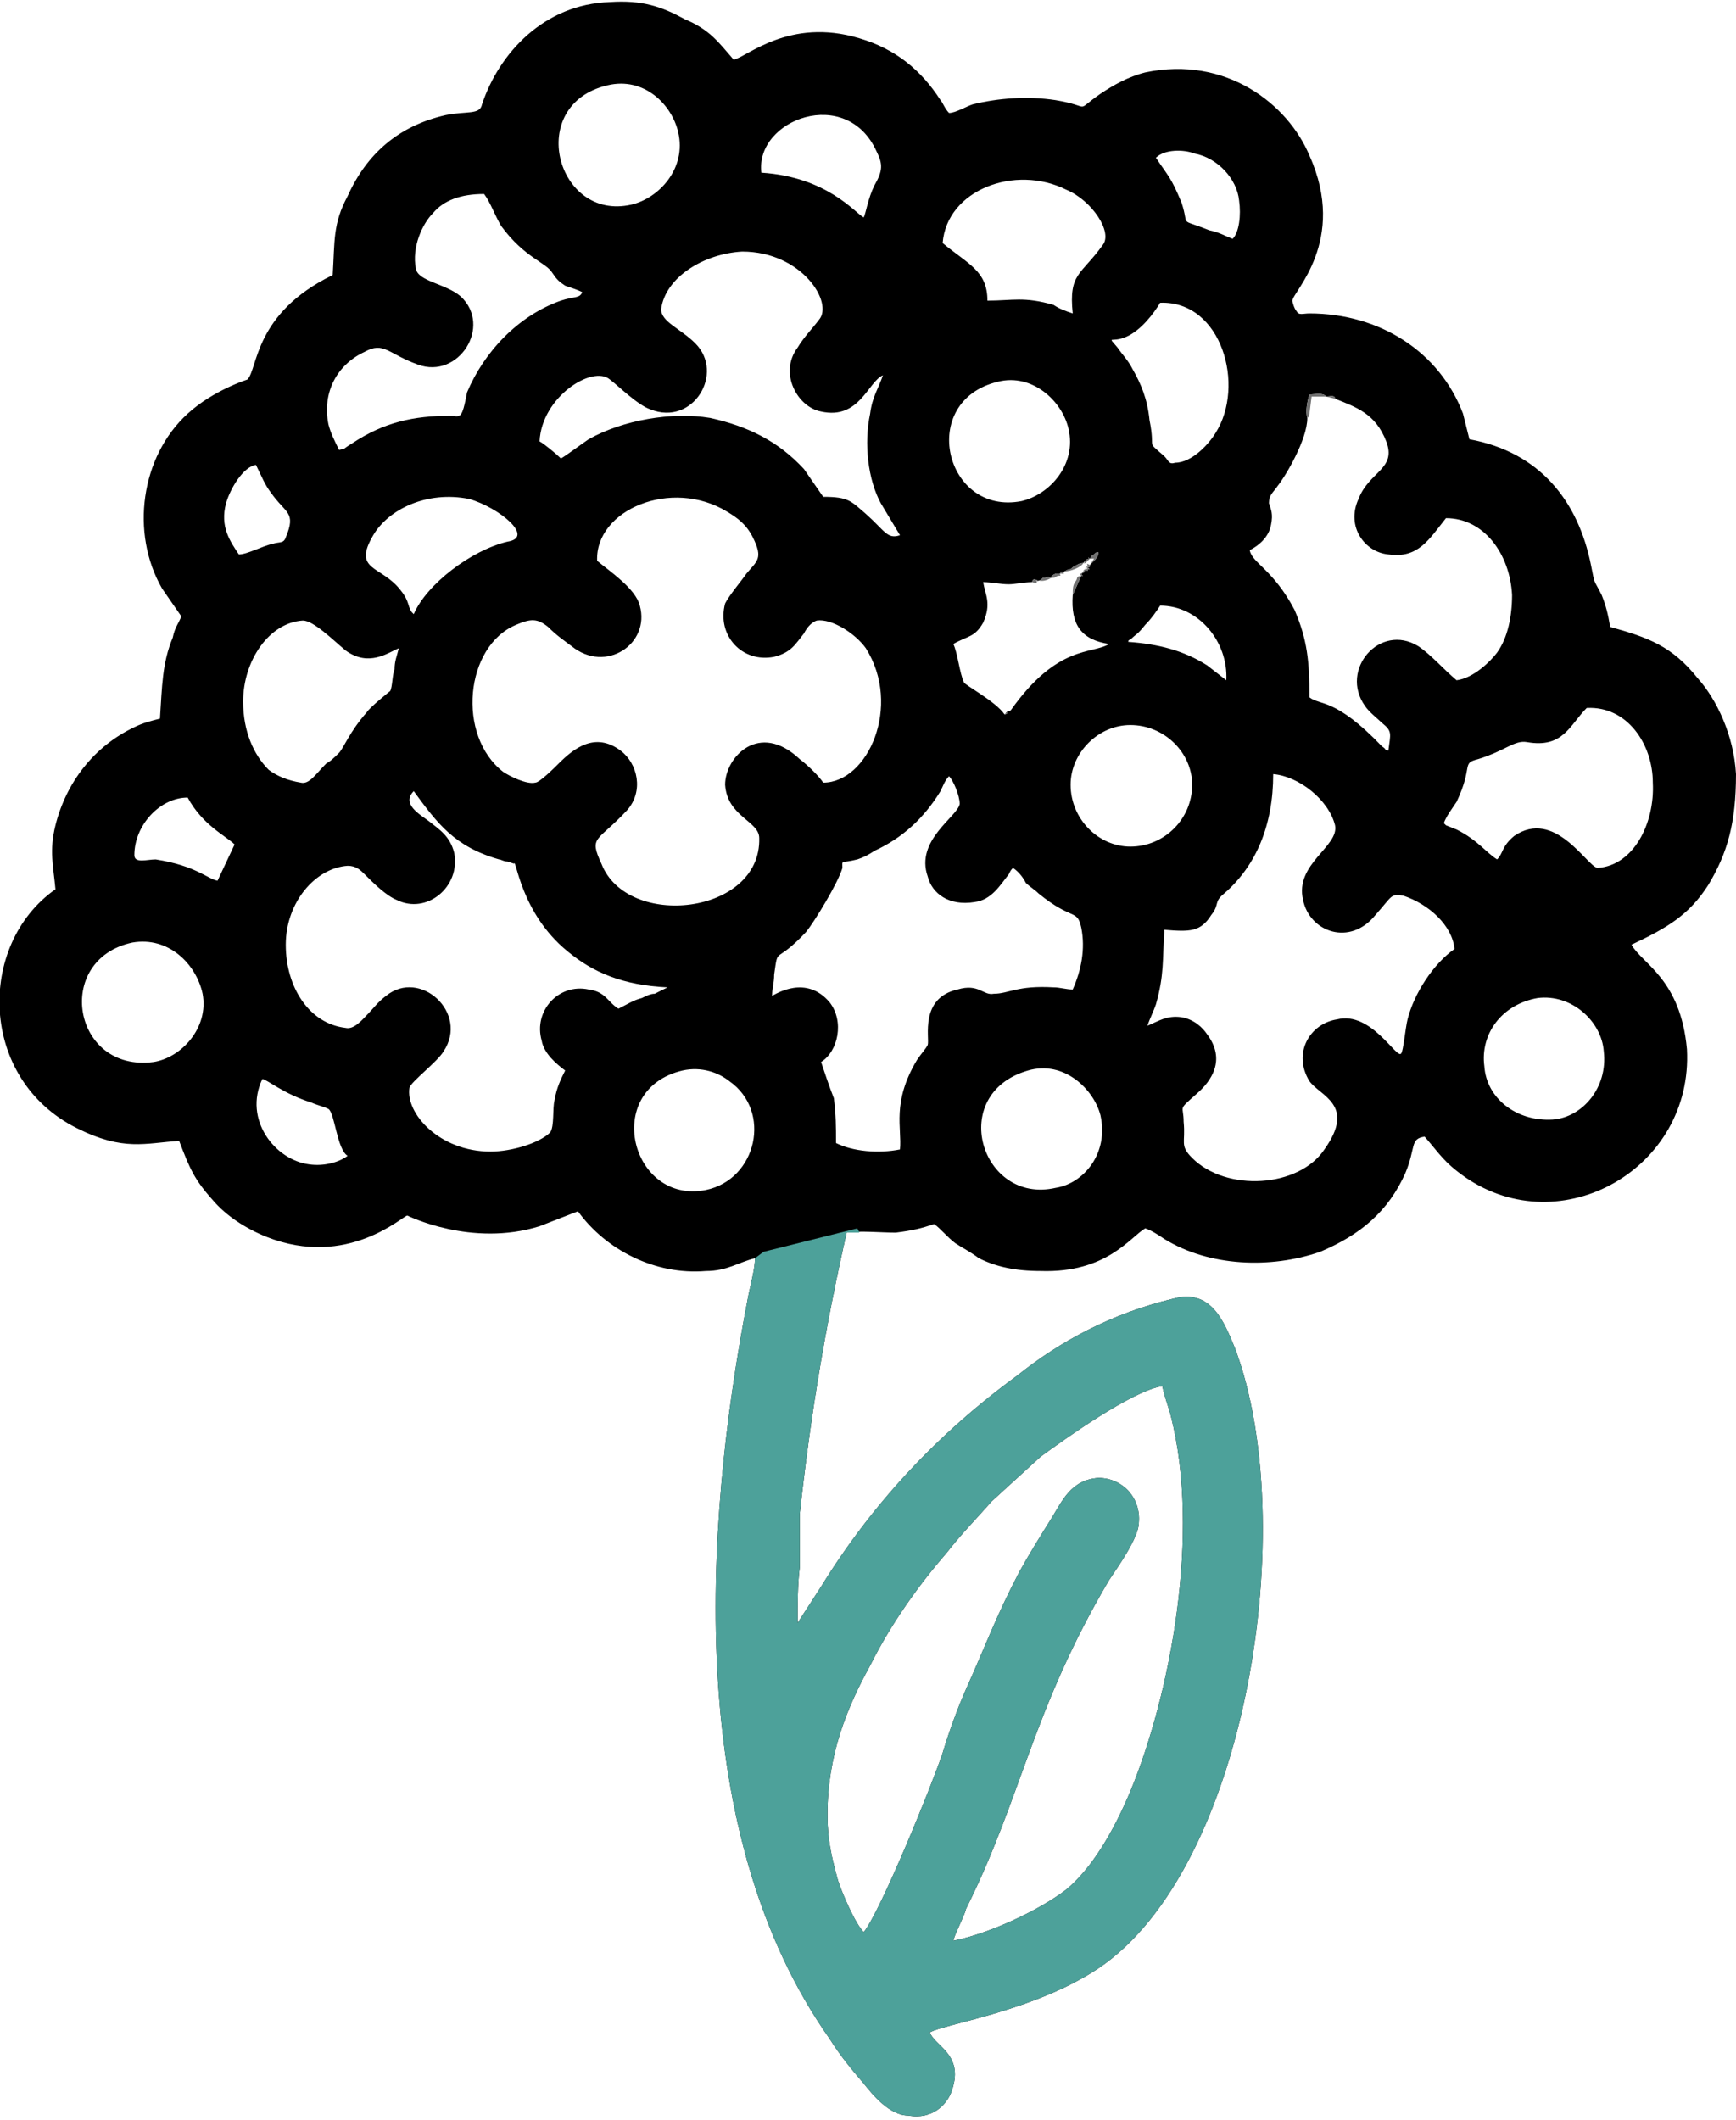
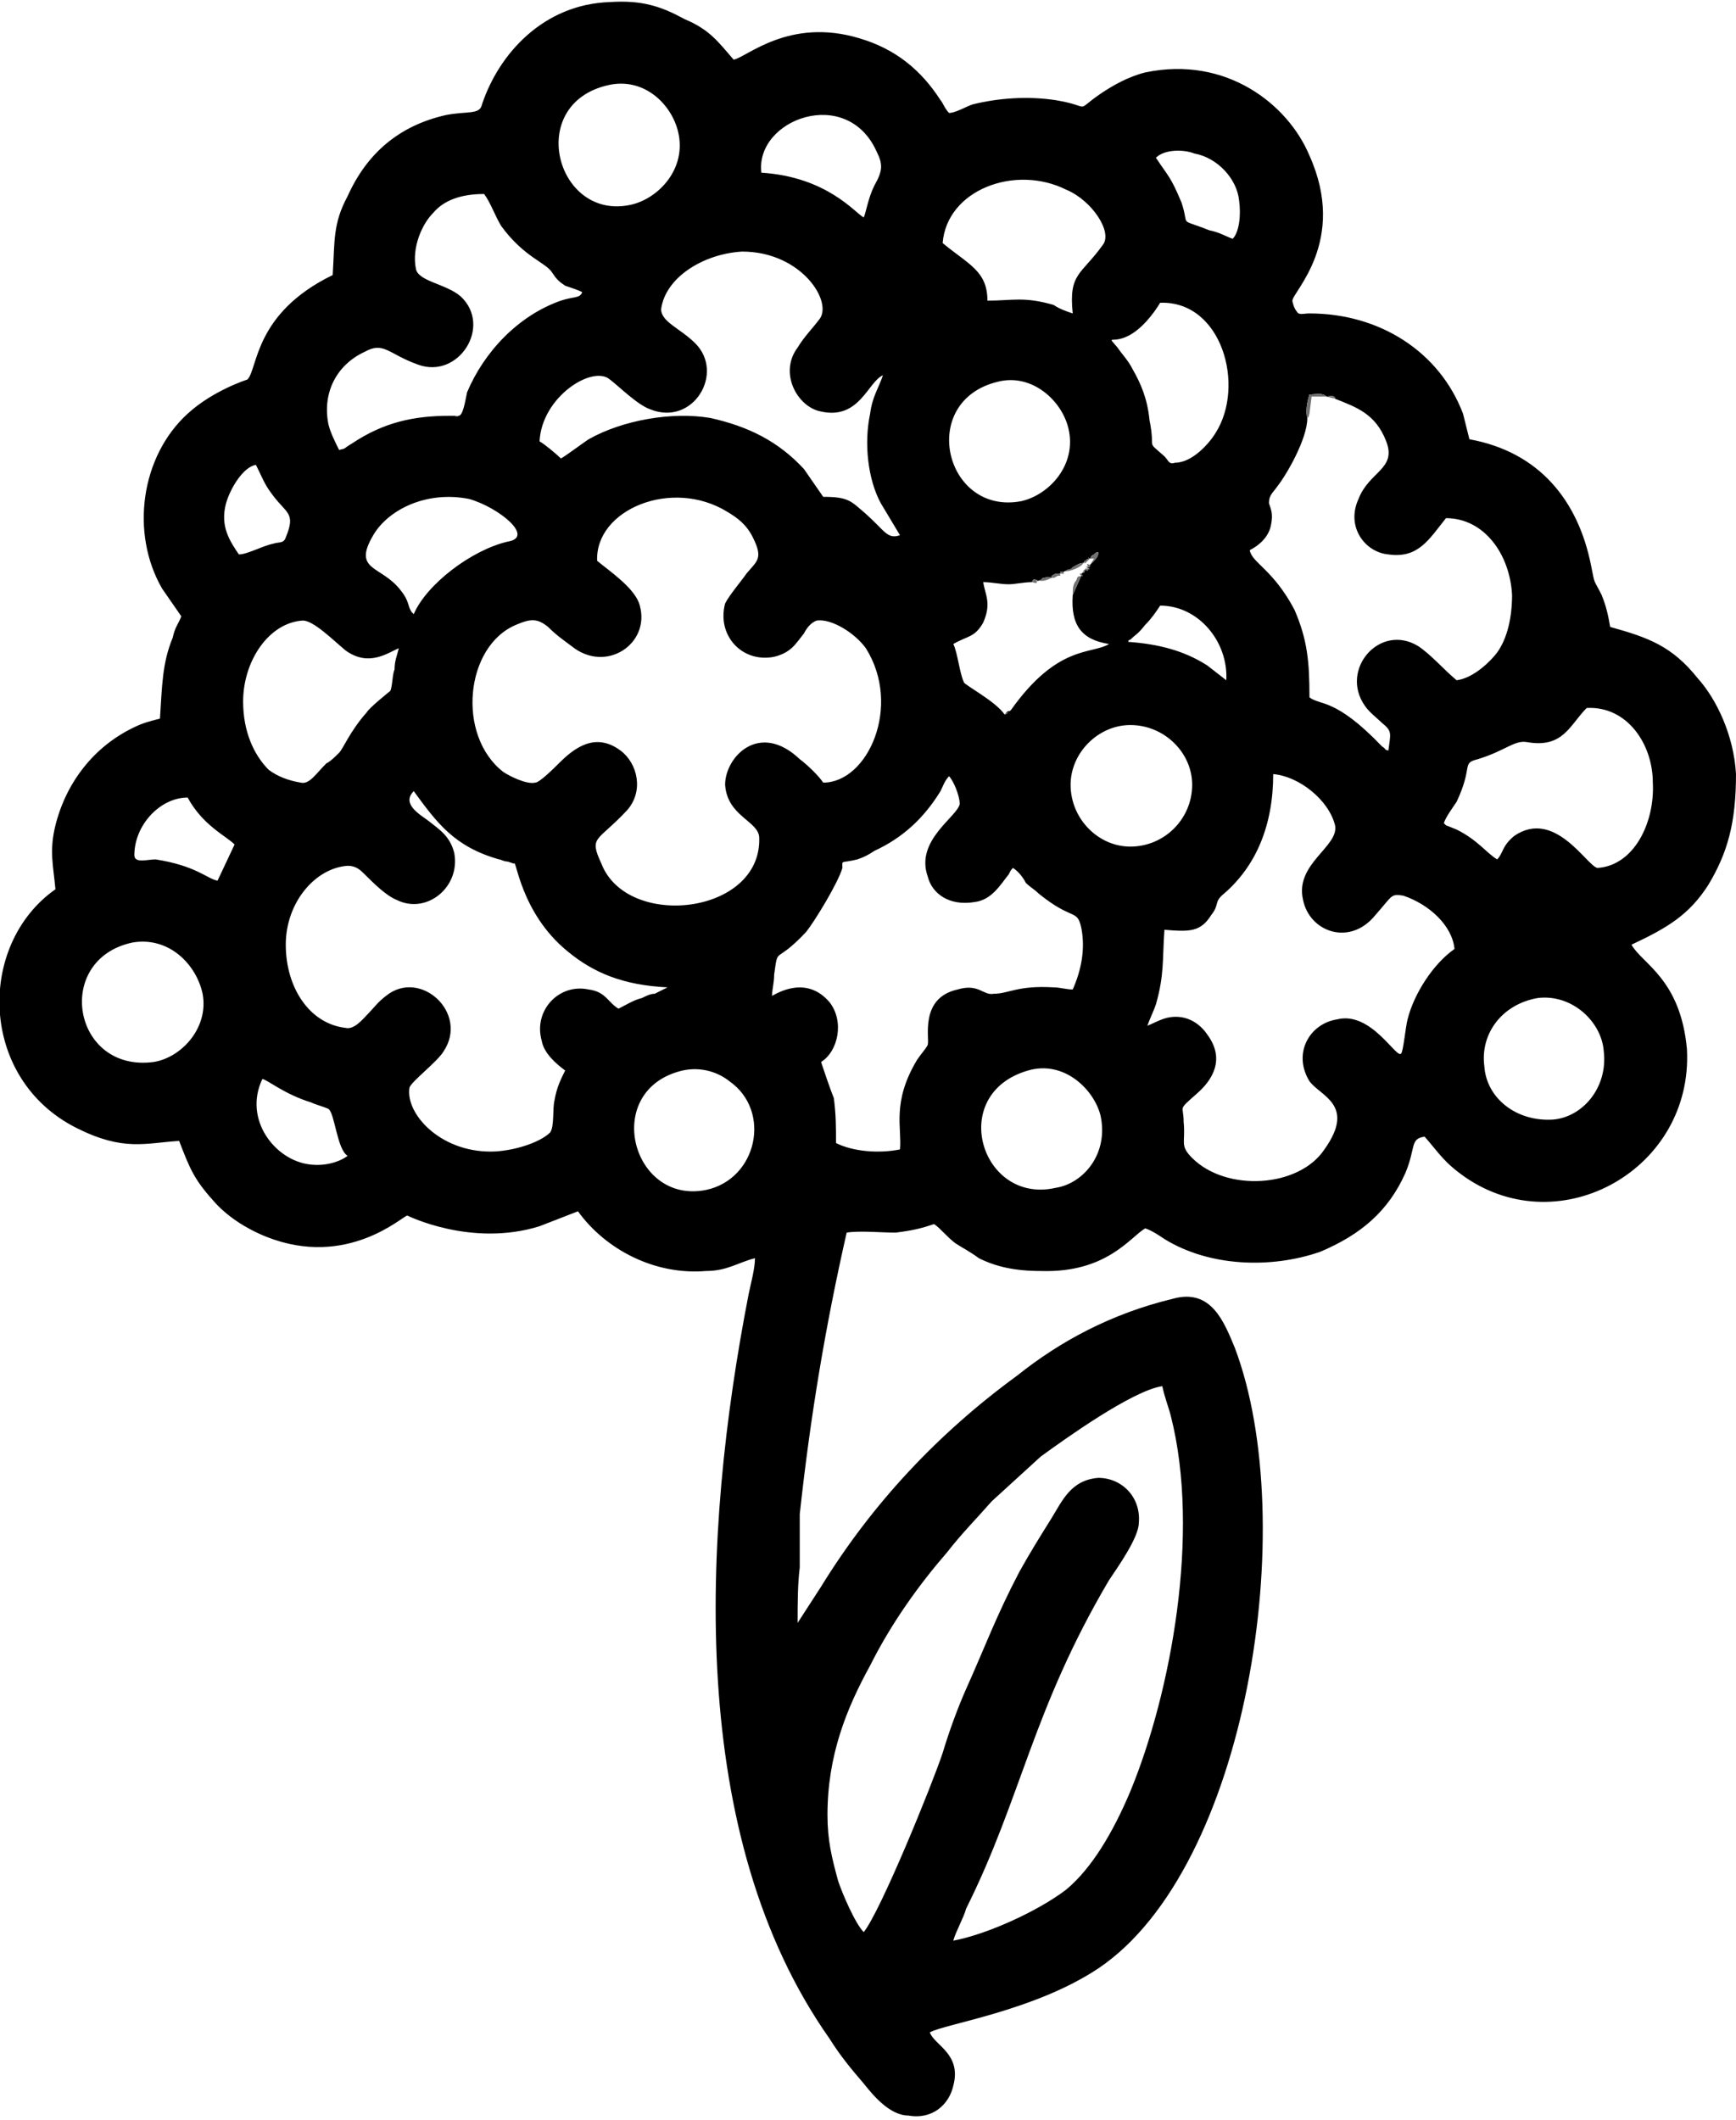
<svg xmlns="http://www.w3.org/2000/svg" xml:space="preserve" width="95px" height="116px" version="1.0" shape-rendering="geometricPrecision" text-rendering="geometricPrecision" image-rendering="optimizeQuality" fill-rule="evenodd" clip-rule="evenodd" viewBox="0 0 8.14 9.92">
  <g id="Layer_x0020_1">
    <path fill="black" d="M3.88 8.5c0,-0.28 0.09,-0.5 0.2,-0.7 0.1,-0.2 0.23,-0.38 0.36,-0.53 0.07,-0.09 0.14,-0.16 0.21,-0.24l0.23 -0.21c0.11,-0.08 0.43,-0.31 0.57,-0.33 0.01,0.05 0.03,0.1 0.04,0.14 0.14,0.55 0,1.3 -0.19,1.76 -0.08,0.19 -0.18,0.36 -0.3,0.46 -0.13,0.1 -0.37,0.21 -0.53,0.24 0.01,-0.04 0.05,-0.11 0.06,-0.15 0.26,-0.52 0.31,-0.93 0.67,-1.54 0.04,-0.06 0.14,-0.2 0.14,-0.27 0.01,-0.12 -0.08,-0.21 -0.19,-0.21 -0.13,0.01 -0.17,0.11 -0.22,0.19 -0.05,0.08 -0.1,0.16 -0.15,0.25 -0.11,0.21 -0.16,0.35 -0.25,0.55 -0.04,0.09 -0.08,0.2 -0.11,0.3 -0.05,0.15 -0.29,0.74 -0.37,0.84 -0.04,-0.04 -0.1,-0.18 -0.12,-0.24 -0.03,-0.11 -0.05,-0.19 -0.05,-0.31zm0.94 -3.49c0.17,-0.05 0.31,0.09 0.34,0.21 0.04,0.18 -0.08,0.32 -0.21,0.34 -0.35,0.08 -0.51,-0.44 -0.13,-0.55zm-1.62 0c0.09,-0.02 0.17,0.01 0.22,0.05 0.2,0.14 0.13,0.46 -0.11,0.51 -0.35,0.07 -0.49,-0.47 -0.11,-0.56zm-1.57 0.4c-0.04,0.03 -0.11,0.05 -0.18,0.04 -0.16,-0.02 -0.31,-0.21 -0.22,-0.4 0.02,0 0.1,0.07 0.23,0.11 0.02,0.01 0.06,0.02 0.08,0.03 0.03,0.02 0.04,0.19 0.09,0.22zm5.58 -0.74c0.16,-0.02 0.3,0.11 0.31,0.25 0.02,0.17 -0.1,0.31 -0.24,0.32 -0.17,0.01 -0.31,-0.1 -0.32,-0.25 -0.02,-0.15 0.08,-0.29 0.25,-0.32zm-6.59 -0.26c0.17,-0.03 0.3,0.1 0.33,0.24 0.03,0.16 -0.1,0.3 -0.23,0.32 -0.38,0.05 -0.47,-0.48 -0.1,-0.56zm0.01 -0.41c0,-0.14 0.12,-0.27 0.25,-0.27 0.07,0.13 0.18,0.18 0.22,0.22l-0.08 0.17c-0.05,-0.01 -0.1,-0.07 -0.29,-0.1 -0.04,0 -0.1,0.02 -0.1,-0.02zm4.83 0.35c0.12,0.01 0.17,0.01 0.22,-0.07 0.04,-0.05 0.01,-0.06 0.06,-0.1 0.15,-0.13 0.23,-0.32 0.23,-0.56 0.12,0.01 0.26,0.12 0.29,0.24 0.02,0.1 -0.19,0.18 -0.15,0.35 0.03,0.15 0.22,0.22 0.34,0.07 0.08,-0.09 0.07,-0.1 0.13,-0.09 0.12,0.04 0.23,0.14 0.24,0.25 -0.1,0.07 -0.19,0.21 -0.22,0.33 -0.01,0.04 -0.02,0.15 -0.03,0.16 -0.02,0.03 -0.14,-0.2 -0.3,-0.16 -0.13,0.02 -0.21,0.16 -0.13,0.29 0.05,0.07 0.22,0.11 0.07,0.32 -0.12,0.18 -0.46,0.2 -0.62,0.04 -0.06,-0.06 -0.03,-0.07 -0.04,-0.17 0,-0.08 -0.03,-0.05 0.06,-0.13 0.07,-0.06 0.14,-0.16 0.05,-0.28 -0.02,-0.03 -0.06,-0.07 -0.12,-0.08 -0.07,-0.01 -0.11,0.02 -0.16,0.04 0.01,-0.03 0.03,-0.07 0.04,-0.1 0.04,-0.14 0.03,-0.21 0.04,-0.35zm-1.84 0.31c0,-0.03 0.01,-0.06 0.01,-0.1 0.02,-0.14 0,-0.04 0.15,-0.2 0.04,-0.05 0.15,-0.23 0.17,-0.3 0,-0.04 -0.01,-0.02 0.07,-0.04 0.03,-0.01 0.05,-0.02 0.08,-0.04 0.13,-0.06 0.23,-0.15 0.31,-0.28 0.01,-0.02 0.02,-0.05 0.04,-0.07 0.02,0.02 0.05,0.09 0.05,0.13 -0.01,0.06 -0.21,0.17 -0.15,0.34 0.02,0.08 0.1,0.14 0.22,0.12 0.08,-0.01 0.12,-0.08 0.16,-0.13 0.01,-0.02 0.01,-0.02 0.02,-0.03 0.03,0.02 0.05,0.05 0.06,0.07 0.02,0.02 0.04,0.03 0.06,0.05 0.16,0.13 0.18,0.07 0.2,0.16 0.02,0.1 0,0.2 -0.04,0.29 -0.03,0 -0.06,-0.01 -0.09,-0.01 -0.17,-0.01 -0.21,0.03 -0.28,0.03 -0.05,0.01 -0.07,-0.05 -0.17,-0.02 -0.18,0.04 -0.13,0.23 -0.14,0.26 -0.01,0.02 -0.03,0.04 -0.05,0.07 -0.12,0.2 -0.07,0.32 -0.08,0.42 -0.1,0.02 -0.22,0.01 -0.3,-0.03 0,-0.08 0,-0.13 -0.01,-0.21 -0.02,-0.05 -0.05,-0.14 -0.06,-0.17 0.08,-0.05 0.11,-0.19 0.04,-0.28 -0.11,-0.13 -0.25,-0.04 -0.27,-0.03zm-1.54 0.26c0.12,-0.18 -0.11,-0.39 -0.27,-0.26 -0.04,0.03 -0.06,0.06 -0.09,0.09 -0.02,0.02 -0.06,0.07 -0.1,0.06 -0.17,-0.02 -0.28,-0.19 -0.28,-0.39 0,-0.2 0.14,-0.36 0.29,-0.37 0.04,0 0.06,0.02 0.08,0.04 0.04,0.04 0.1,0.1 0.15,0.12 0.14,0.07 0.3,-0.06 0.27,-0.22 -0.02,-0.08 -0.07,-0.11 -0.12,-0.15 -0.04,-0.03 -0.13,-0.08 -0.07,-0.14 0.11,0.15 0.19,0.26 0.4,0.32 0.01,0 0.02,0.01 0.04,0.01l0.03 0.01c0.01,-0.03 0.03,0.23 0.25,0.41 0.12,0.1 0.26,0.16 0.47,0.17 -0.02,0.01 -0.04,0.02 -0.06,0.03 -0.02,0 -0.04,0.01 -0.06,0.02 -0.04,0.01 -0.07,0.03 -0.11,0.05 -0.05,-0.03 -0.06,-0.08 -0.14,-0.09 -0.14,-0.03 -0.26,0.1 -0.22,0.24 0.01,0.06 0.07,0.11 0.11,0.14 -0.02,0.04 -0.04,0.08 -0.05,0.14 -0.01,0.04 0,0.12 -0.02,0.15 -0.05,0.05 -0.18,0.09 -0.28,0.09 -0.24,0 -0.4,-0.18 -0.38,-0.3 0.01,-0.03 0.13,-0.12 0.16,-0.17zm4.69 -1.07c0.01,-0.03 0.04,-0.07 0.06,-0.1 0.08,-0.17 0.02,-0.18 0.1,-0.2 0.13,-0.04 0.17,-0.09 0.23,-0.08 0.17,0.03 0.2,-0.08 0.28,-0.16 0.19,-0.01 0.31,0.17 0.31,0.35 0.01,0.19 -0.09,0.39 -0.26,0.4 -0.05,-0.01 -0.2,-0.28 -0.39,-0.15 -0.06,0.05 -0.05,0.08 -0.08,0.11 -0.05,-0.03 -0.09,-0.09 -0.19,-0.14l-0.05 -0.02c-0.01,-0.01 -0.01,-0.01 -0.01,-0.01zm-1.75 -0.18c0,-0.15 0.13,-0.28 0.28,-0.28 0.16,0 0.29,0.13 0.29,0.28 0,0.16 -0.13,0.29 -0.29,0.29 -0.15,0 -0.28,-0.13 -0.28,-0.29zm-3.88 -0.39c0,-0.19 0.12,-0.37 0.28,-0.38 0.05,0 0.14,0.09 0.2,0.14 0.11,0.08 0.2,0.01 0.25,-0.01 -0.01,0.04 -0.02,0.06 -0.02,0.1 -0.01,0.02 -0.01,0.08 -0.02,0.1 0,0 -0.1,0.08 -0.11,0.1 -0.08,0.09 -0.11,0.17 -0.13,0.19 -0.02,0.02 -0.04,0.04 -0.06,0.05 -0.05,0.05 -0.08,0.1 -0.12,0.09 -0.06,-0.01 -0.11,-0.03 -0.15,-0.06 -0.07,-0.07 -0.12,-0.18 -0.12,-0.32zm4.15 -0.28c0,0 0,0 0,0 0,0 0,-0.01 0.01,-0.01 0.03,-0.03 0.03,-0.02 0.07,-0.07 0.03,-0.03 0.05,-0.06 0.07,-0.09 0.18,0 0.32,0.17 0.31,0.35l-0.09 -0.07c-0.11,-0.07 -0.23,-0.1 -0.37,-0.11zm-2.49 -0.38c-0.01,-0.24 0.35,-0.39 0.61,-0.23 0.05,0.03 0.09,0.06 0.12,0.12 0.05,0.1 0.02,0.11 -0.03,0.17 -0.02,0.03 -0.08,0.1 -0.1,0.14 -0.04,0.15 0.08,0.28 0.23,0.25 0.08,-0.02 0.1,-0.06 0.14,-0.11 0.01,-0.02 0.03,-0.05 0.06,-0.06 0.07,-0.01 0.18,0.06 0.23,0.13 0.17,0.27 0.01,0.63 -0.2,0.63 -0.02,-0.03 -0.07,-0.08 -0.11,-0.11 -0.19,-0.18 -0.35,-0.01 -0.35,0.12 0.01,0.15 0.16,0.17 0.16,0.25 0.01,0.36 -0.62,0.43 -0.74,0.12 -0.06,-0.13 -0.02,-0.1 0.12,-0.25 0.08,-0.09 0.05,-0.22 -0.03,-0.28 -0.12,-0.09 -0.22,-0.01 -0.29,0.06 -0.02,0.02 -0.09,0.09 -0.11,0.09 -0.04,0.01 -0.12,-0.03 -0.15,-0.05 -0.22,-0.17 -0.18,-0.59 0.06,-0.69 0.07,-0.03 0.1,-0.03 0.15,0.01 0.04,0.04 0.07,0.06 0.11,0.09 0.16,0.13 0.37,-0.01 0.32,-0.19 -0.02,-0.08 -0.14,-0.16 -0.2,-0.21zm2.31 0.02c0,0.01 0,0.01 -0.01,0.01 0.01,0.01 0.01,0.01 0,0.01 0,0.01 0,0.01 -0.01,0 -0.01,0.02 0,0.01 -0.02,0.02 0.01,0.02 0.01,0.01 0,0.01l-0.04 0.09c-0.01,0.14 0.04,0.21 0.17,0.23 -0.08,0.05 -0.24,0 -0.46,0.31 -0.01,0.01 -0.01,0 -0.02,0.01 -0.03,0.03 0.04,-0.02 -0.01,0.01 -0.04,-0.06 -0.19,-0.14 -0.19,-0.15 -0.02,-0.04 -0.03,-0.14 -0.05,-0.18 0.07,-0.04 0.1,-0.03 0.14,-0.1 0.04,-0.09 0.01,-0.13 0,-0.19 0.04,0 0.08,0.01 0.12,0.01 0.03,0 0.07,-0.01 0.11,-0.01 0,0 0,-0.02 0.02,-0.01 0.01,0 -0.01,0.01 0.02,0 0,0 0.01,-0.01 0.01,-0.01 0.02,0 0.02,-0.01 0.04,0 0,-0.01 0,-0.01 0.02,-0.02 0.01,0 0.02,0 0.02,0 0.01,-0.01 -0.01,-0.01 0.02,-0.01l0.02 -0.01c0.01,0 0.01,0 0.02,-0.01 0.02,-0.01 0.03,-0.02 0.05,-0.02 0.01,-0.01 0,-0.01 0.01,-0.01 0.02,-0.01 -0.02,0 0.02,-0.01 -0.01,-0.01 -0.01,0 0,0 0.01,-0.01 0,-0.01 0.02,-0.02 0.01,-0.01 0.01,-0.01 0.02,-0.01 0,0.02 -0.01,0.03 -0.03,0.05 -0.01,0.01 0,0 -0.01,0.01zm-3.18 0.22c-0.02,-0.03 -0.01,-0.05 -0.05,-0.1 -0.09,-0.12 -0.23,-0.09 -0.13,-0.26 0.07,-0.12 0.25,-0.21 0.45,-0.17 0.14,0.04 0.31,0.18 0.18,0.2 -0.17,0.04 -0.38,0.2 -0.44,0.34l-0.01 -0.01zm-0.81 -0.27c-0.04,-0.06 -0.09,-0.13 -0.06,-0.24 0.02,-0.07 0.08,-0.17 0.14,-0.18 0.03,0.06 0.04,0.09 0.07,0.13 0.07,0.1 0.12,0.09 0.07,0.21 -0.01,0.03 -0.03,0.02 -0.06,0.03 -0.05,0.01 -0.12,0.05 -0.16,0.05zm5.01 -0.64c-0.01,-0.03 0,-0.08 0.01,-0.11 0.03,0 0.06,-0.01 0.08,0.01 0.01,0 0.04,-0.01 0.04,0.01 0.1,0.04 0.19,0.07 0.24,0.2 0.05,0.13 -0.08,0.14 -0.13,0.27 -0.06,0.13 0.03,0.25 0.14,0.26 0.14,0.02 0.19,-0.07 0.27,-0.17 0.18,0 0.3,0.17 0.31,0.36 0,0.1 -0.02,0.2 -0.07,0.27 -0.03,0.04 -0.11,0.12 -0.19,0.13 -0.06,-0.05 -0.12,-0.12 -0.18,-0.16 -0.18,-0.11 -0.37,0.11 -0.25,0.28 0.02,0.03 0.06,0.06 0.08,0.08 0.05,0.04 0.04,0.05 0.03,0.13 -0.03,-0.01 0,0 -0.03,-0.02 -0.22,-0.23 -0.29,-0.19 -0.34,-0.23 0,-0.17 -0.01,-0.27 -0.07,-0.41 -0.1,-0.19 -0.2,-0.22 -0.21,-0.28 0.04,-0.02 0.09,-0.06 0.1,-0.12 0.01,-0.05 0,-0.07 -0.01,-0.1 0,-0.04 0.02,-0.05 0.04,-0.08 0.04,-0.05 0.14,-0.22 0.14,-0.32zm-1.45 -0.17c0.16,-0.04 0.3,0.09 0.33,0.22 0.04,0.17 -0.09,0.31 -0.22,0.34 -0.36,0.07 -0.49,-0.47 -0.11,-0.56zm0.76 -0.37c0.29,-0.01 0.4,0.39 0.26,0.61 -0.03,0.05 -0.11,0.14 -0.19,0.14 -0.03,0.01 -0.03,-0.01 -0.05,-0.03 -0.09,-0.08 -0.04,-0.02 -0.07,-0.17 -0.01,-0.1 -0.04,-0.17 -0.08,-0.24 -0.02,-0.04 -0.05,-0.07 -0.07,-0.1 -0.05,-0.06 -0.03,-0.02 0.04,-0.05 0.07,-0.03 0.13,-0.11 0.16,-0.16zm-2.91 0.65c0.01,-0.21 0.25,-0.36 0.33,-0.29 0.04,0.03 0.13,0.12 0.19,0.14 0.2,0.08 0.35,-0.17 0.21,-0.31 -0.07,-0.07 -0.16,-0.1 -0.16,-0.16 0.02,-0.15 0.2,-0.26 0.38,-0.27 0.28,0 0.43,0.24 0.36,0.32 -0.03,0.04 -0.07,0.08 -0.1,0.13 -0.09,0.12 0,0.28 0.11,0.3 0.18,0.04 0.22,-0.14 0.29,-0.17 -0.02,0.06 -0.05,0.1 -0.06,0.18 -0.03,0.14 -0.01,0.31 0.05,0.42l0.09 0.15c-0.06,0.02 -0.07,-0.02 -0.16,-0.1 -0.07,-0.06 -0.08,-0.08 -0.2,-0.08l-0.09 -0.13c-0.12,-0.13 -0.26,-0.2 -0.44,-0.24 -0.18,-0.03 -0.41,0.01 -0.57,0.1 -0.03,0.02 -0.11,0.08 -0.13,0.09 -0.02,-0.02 -0.08,-0.07 -0.1,-0.08zm-0.94 0.04c-0.02,-0.04 -0.04,-0.08 -0.05,-0.12 -0.03,-0.15 0.04,-0.28 0.17,-0.34 0.09,-0.05 0.11,0.01 0.25,0.06 0.19,0.07 0.35,-0.18 0.2,-0.32 -0.07,-0.06 -0.2,-0.07 -0.21,-0.13 -0.02,-0.1 0.03,-0.21 0.08,-0.26 0.05,-0.06 0.13,-0.09 0.24,-0.09 0.03,0.04 0.05,0.1 0.08,0.15 0.11,0.15 0.21,0.17 0.24,0.22 0.02,0.03 0.03,0.04 0.06,0.06 0.03,0.01 0.06,0.02 0.08,0.03 -0.01,0.03 -0.04,0.02 -0.1,0.04 -0.2,0.07 -0.36,0.24 -0.44,0.43 -0.01,0.05 -0.02,0.11 -0.04,0.11 -0.05,0.01 0.03,0 -0.02,0 0,0 -0.01,0 -0.02,0 -0.17,0 -0.31,0.03 -0.46,0.13 -0.05,0.03 -0.02,0.02 -0.06,0.03zm2.83 -0.97c0.02,-0.25 0.34,-0.37 0.58,-0.25 0.12,0.05 0.22,0.2 0.17,0.26 -0.1,0.14 -0.16,0.13 -0.14,0.32 -0.03,-0.01 -0.06,-0.02 -0.09,-0.04 -0.14,-0.04 -0.19,-0.02 -0.31,-0.02 0,-0.14 -0.09,-0.17 -0.21,-0.27zm-0.85 -0.33c-0.03,-0.25 0.4,-0.41 0.54,-0.1 0.03,0.06 0.03,0.09 -0.01,0.16 -0.03,0.06 -0.04,0.13 -0.05,0.15 -0.04,-0.02 -0.17,-0.19 -0.48,-0.21zm2.03 -0.09c0.11,0.02 0.2,0.12 0.21,0.22 0.01,0.07 0,0.15 -0.03,0.18 -0.03,-0.01 -0.06,-0.03 -0.11,-0.04 -0.15,-0.06 -0.09,-0.01 -0.13,-0.13 -0.05,-0.12 -0.06,-0.12 -0.12,-0.21 0.04,-0.04 0.13,-0.04 0.18,-0.02zm-2.75 -0.32c0.17,-0.04 0.3,0.09 0.33,0.22 0.04,0.17 -0.09,0.31 -0.22,0.34 -0.35,0.08 -0.5,-0.47 -0.11,-0.56zm4.04 1.66c-0.01,-0.04 -0.02,-0.08 -0.03,-0.12 -0.11,-0.29 -0.39,-0.47 -0.72,-0.47 -0.03,0 -0.05,0.01 -0.06,-0.01 -0.01,-0.01 -0.02,-0.04 -0.02,-0.05 0,-0.04 0.26,-0.28 0.08,-0.68 -0.1,-0.24 -0.39,-0.47 -0.77,-0.39 -0.08,0.02 -0.15,0.06 -0.21,0.1 -0.13,0.09 -0.03,0.06 -0.21,0.03 -0.13,-0.02 -0.27,-0.01 -0.39,0.02 -0.03,0.01 -0.08,0.04 -0.11,0.04 -0.02,-0.02 -0.03,-0.05 -0.04,-0.06 -0.09,-0.14 -0.21,-0.24 -0.38,-0.29 -0.33,-0.1 -0.53,0.09 -0.59,0.1 -0.07,-0.08 -0.11,-0.14 -0.23,-0.19 -0.11,-0.06 -0.2,-0.09 -0.35,-0.08 -0.31,0.01 -0.52,0.24 -0.6,0.48 -0.01,0.05 -0.07,0.03 -0.17,0.05 -0.22,0.05 -0.37,0.18 -0.46,0.38 -0.07,0.13 -0.06,0.21 -0.07,0.37 -0.37,0.18 -0.35,0.44 -0.4,0.49 0,0 -0.16,0.05 -0.28,0.16 -0.22,0.2 -0.27,0.56 -0.12,0.82l0.09 0.13c-0.01,0.03 -0.03,0.05 -0.04,0.1 -0.05,0.12 -0.05,0.23 -0.06,0.38 -0.04,0.01 -0.08,0.02 -0.12,0.04 -0.19,0.09 -0.32,0.26 -0.37,0.46 -0.03,0.12 -0.01,0.19 0,0.3 -0.37,0.26 -0.36,0.89 0.1,1.12 0.22,0.11 0.32,0.07 0.48,0.06 0.05,0.13 0.07,0.18 0.16,0.28 0.06,0.07 0.15,0.13 0.25,0.17 0.38,0.15 0.64,-0.1 0.66,-0.1 0,0 0.3,0.15 0.62,0.05l0.18 -0.07c0.13,0.18 0.36,0.3 0.6,0.28 0.1,0 0.15,-0.04 0.23,-0.06 0,0.05 -0.02,0.12 -0.03,0.17 -0.22,1.13 -0.29,2.54 0.38,3.49 0.05,0.08 0.1,0.14 0.16,0.21 0.04,0.05 0.12,0.15 0.21,0.15 0.11,0.02 0.19,-0.05 0.21,-0.14 0.04,-0.15 -0.09,-0.19 -0.11,-0.25 0.07,-0.04 0.49,-0.1 0.79,-0.3 0.7,-0.47 0.95,-2.09 0.64,-2.91 -0.05,-0.12 -0.11,-0.28 -0.29,-0.23 -0.29,0.07 -0.53,0.2 -0.73,0.36 -0.37,0.27 -0.68,0.6 -0.92,0.99l-0.11 0.17c0,-0.09 0,-0.18 0.01,-0.26 0,-0.08 0,-0.17 0,-0.25 0.05,-0.46 0.12,-0.88 0.22,-1.32 0.06,-0.01 0.16,0 0.23,0 0.08,-0.01 0.12,-0.02 0.18,-0.04 0.03,0.02 0.06,0.06 0.1,0.09 0.03,0.02 0.07,0.04 0.11,0.07 0.08,0.04 0.17,0.06 0.29,0.06 0.31,0.01 0.42,-0.16 0.49,-0.2 0.03,0.01 0.06,0.03 0.09,0.05 0.21,0.13 0.5,0.14 0.73,0.06 0.19,-0.08 0.32,-0.19 0.4,-0.37 0.05,-0.12 0.02,-0.16 0.09,-0.17 0.07,0.08 0.09,0.12 0.19,0.19 0.45,0.31 1.07,-0.04 1.04,-0.6 -0.03,-0.33 -0.21,-0.4 -0.26,-0.49 0.17,-0.08 0.27,-0.14 0.36,-0.28 0.09,-0.15 0.13,-0.29 0.13,-0.52 -0.01,-0.18 -0.09,-0.35 -0.18,-0.45 -0.12,-0.15 -0.23,-0.19 -0.41,-0.24 -0.01,-0.06 -0.02,-0.1 -0.04,-0.15 -0.04,-0.08 -0.03,-0.04 -0.05,-0.14 -0.06,-0.3 -0.24,-0.53 -0.57,-0.59z" />
-     <path fill="#4DA19A" d="M3.88 8.5c0,-0.28 0.09,-0.5 0.2,-0.7 0.1,-0.2 0.23,-0.38 0.36,-0.53 0.07,-0.09 0.14,-0.16 0.21,-0.24l0.23 -0.21c0.11,-0.08 0.43,-0.31 0.57,-0.33 0.01,0.05 0.03,0.1 0.04,0.14 0.14,0.55 0,1.3 -0.19,1.76 -0.08,0.19 -0.18,0.36 -0.3,0.46 -0.13,0.1 -0.37,0.21 -0.53,0.24 0.01,-0.04 0.05,-0.11 0.06,-0.15 0.26,-0.52 0.31,-0.93 0.67,-1.54 0.04,-0.06 0.14,-0.2 0.14,-0.27 0.01,-0.12 -0.08,-0.21 -0.19,-0.21 -0.13,0.01 -0.17,0.11 -0.22,0.19 -0.05,0.08 -0.1,0.16 -0.15,0.25 -0.11,0.21 -0.16,0.35 -0.25,0.55 -0.04,0.09 -0.08,0.2 -0.11,0.3 -0.05,0.15 -0.29,0.74 -0.37,0.84 -0.04,-0.04 -0.1,-0.18 -0.12,-0.24 -0.03,-0.11 -0.05,-0.19 -0.05,-0.31zm0.14 -2.75l-0.44 0.11 -0.04 0.03 0 0c0,0.05 -0.02,0.12 -0.03,0.17 -0.22,1.13 -0.29,2.54 0.38,3.49 0.05,0.08 0.1,0.14 0.16,0.21 0.04,0.05 0.12,0.15 0.21,0.15 0.11,0.02 0.19,-0.05 0.21,-0.14 0.04,-0.15 -0.09,-0.19 -0.11,-0.25 0.07,-0.04 0.49,-0.1 0.79,-0.3 0.7,-0.47 0.95,-2.09 0.64,-2.91 -0.05,-0.12 -0.11,-0.28 -0.29,-0.23 -0.29,0.07 -0.53,0.2 -0.73,0.36 -0.37,0.27 -0.68,0.6 -0.92,0.99l-0.11 0.17c0,-0.09 0,-0.18 0.01,-0.26 0,-0.08 0,-0.17 0,-0.25 0.05,-0.46 0.12,-0.88 0.22,-1.32 0.02,0 0.04,0 0.06,0l-0.01 -0.02z" />
    <path fill="#717171" d="M5.11 2.61c-0.01,0 -0.01,-0.01 0,0 -0.04,0.01 0,0 -0.02,0.01 -0.01,0 0,0 -0.01,0.01 -0.02,0 -0.03,0.01 -0.05,0.02 -0.01,0.01 -0.01,0.01 -0.02,0.01l-0.02 0.01c-0.03,0 -0.01,0 -0.02,0.01 0,0 -0.01,0 -0.02,0 -0.02,0.01 -0.02,0.01 -0.02,0.02 -0.02,-0.01 -0.02,0 -0.04,0 0,0 -0.01,0.01 -0.01,0.01 -0.03,0.01 -0.01,0 -0.02,0 -0.02,-0.01 -0.02,0.01 -0.02,0.01 0.03,0.01 0.02,0 0.02,-0.01 0.03,0.01 0.05,0 0.07,-0.01 0.02,0 0.01,0 0.03,-0.01 0.02,0 0.01,0 0.01,-0.01 0.03,0 0.01,0.01 0.02,-0.01 0.03,0 0.08,-0.02 0.09,-0.04 0.02,-0.01 -0.01,0.01 0.01,0 0.01,-0.01 0.01,-0.01 0.02,-0.02 0.01,0.01 0.01,0.01 0,0l0.02 0 -0.02 0.03c-0.02,-0.01 -0.01,-0.01 -0.01,0.01 -0.01,-0.01 -0.01,-0.01 0,0.01 -0.02,-0.01 -0.01,-0.01 -0.01,0 0,0 -0.01,0 -0.01,0.01 0,0 0,0 0,0 -0.01,0.01 0,0 -0.01,0.01 -0.01,0 -0.01,0 0,0.01 -0.02,0.01 0,-0.01 -0.02,0.01 0,0.01 -0.01,0.02 -0.01,0.02 -0.01,0.02 -0.01,0.03 -0.01,0.06l0.04 -0.09c0.01,0 0.01,0.01 0,-0.01 0.02,-0.01 0.01,0 0.02,-0.02 0.01,0.01 0.01,0.01 0.01,0 0.01,0 0.01,0 0,-0.01 0.01,0 0.01,0 0.01,-0.01 0.01,-0.01 0,0 0.01,-0.01 0.02,-0.02 0.03,-0.03 0.03,-0.05 -0.01,0 -0.01,0 -0.02,0.01 -0.02,0.01 -0.01,0.01 -0.02,0.02z" />
    <path fill="#717171" d="M6.13 1.95c0.01,-0.01 0,0.01 0.01,-0.02l0.01 -0.08 0.07 0 0.04 0.01c0,-0.02 -0.03,-0.01 -0.04,-0.01 -0.02,-0.02 -0.05,-0.01 -0.08,-0.01 -0.01,0.03 -0.02,0.08 -0.01,0.11z" />
  </g>
</svg>